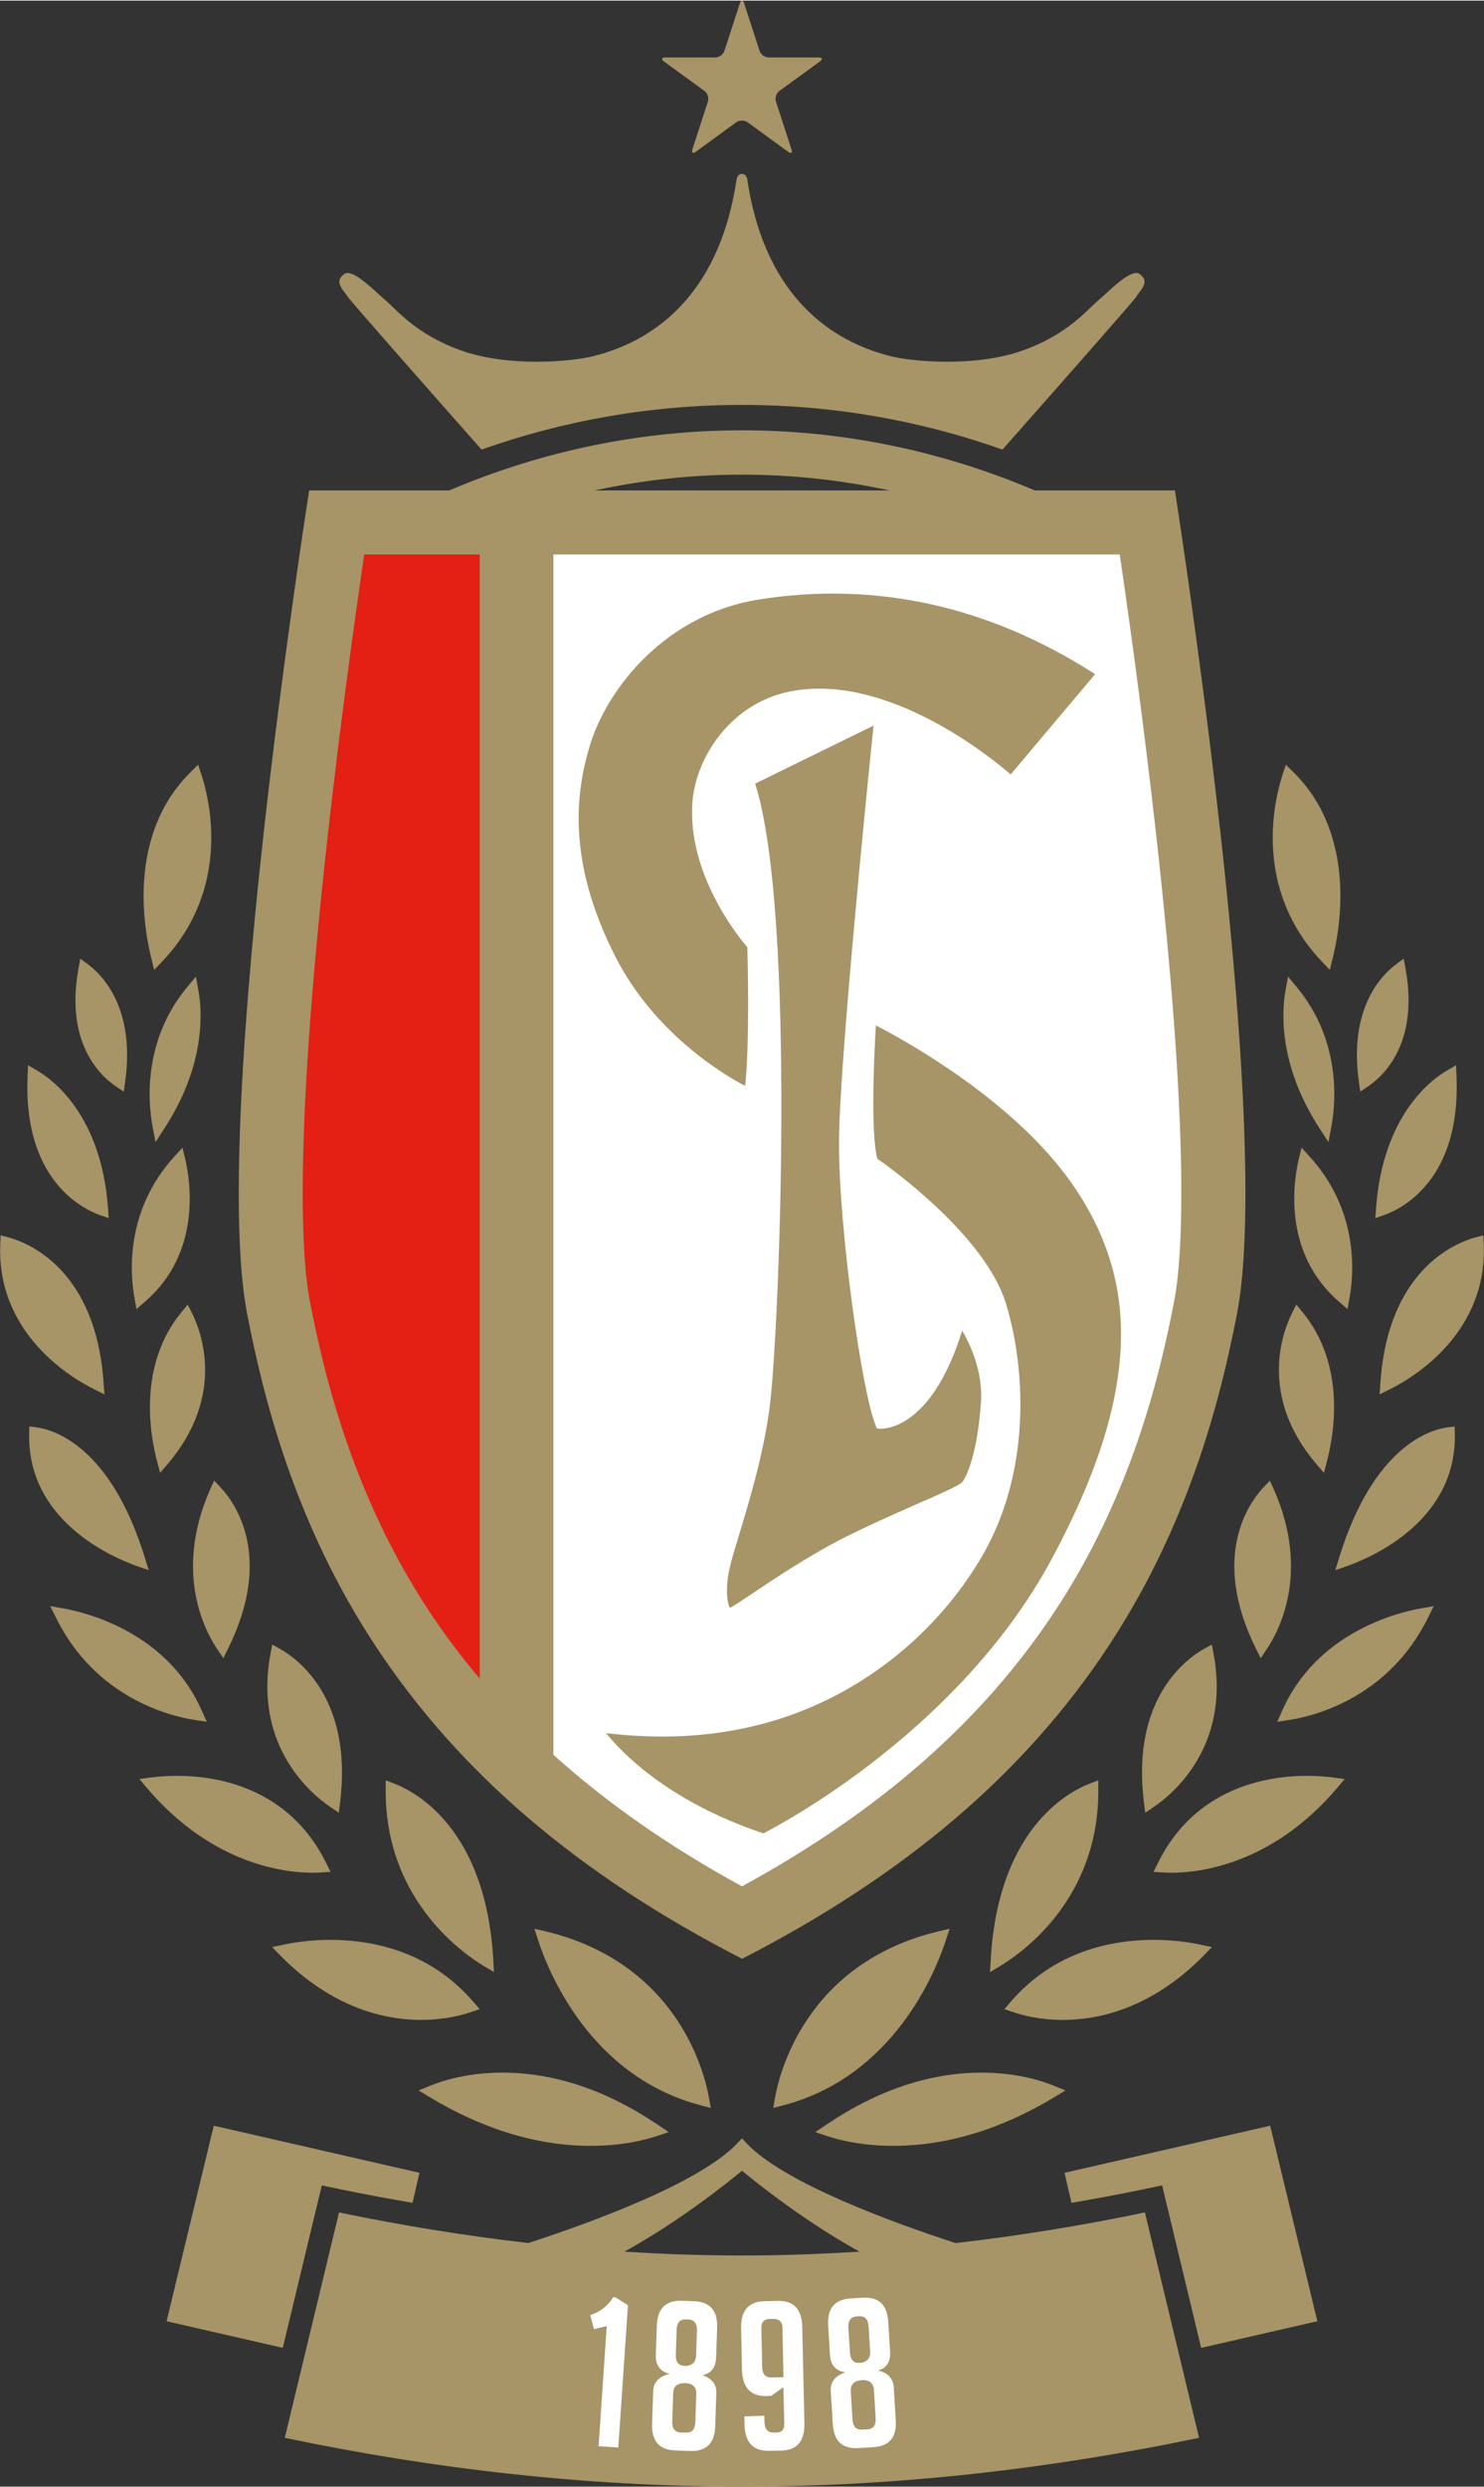
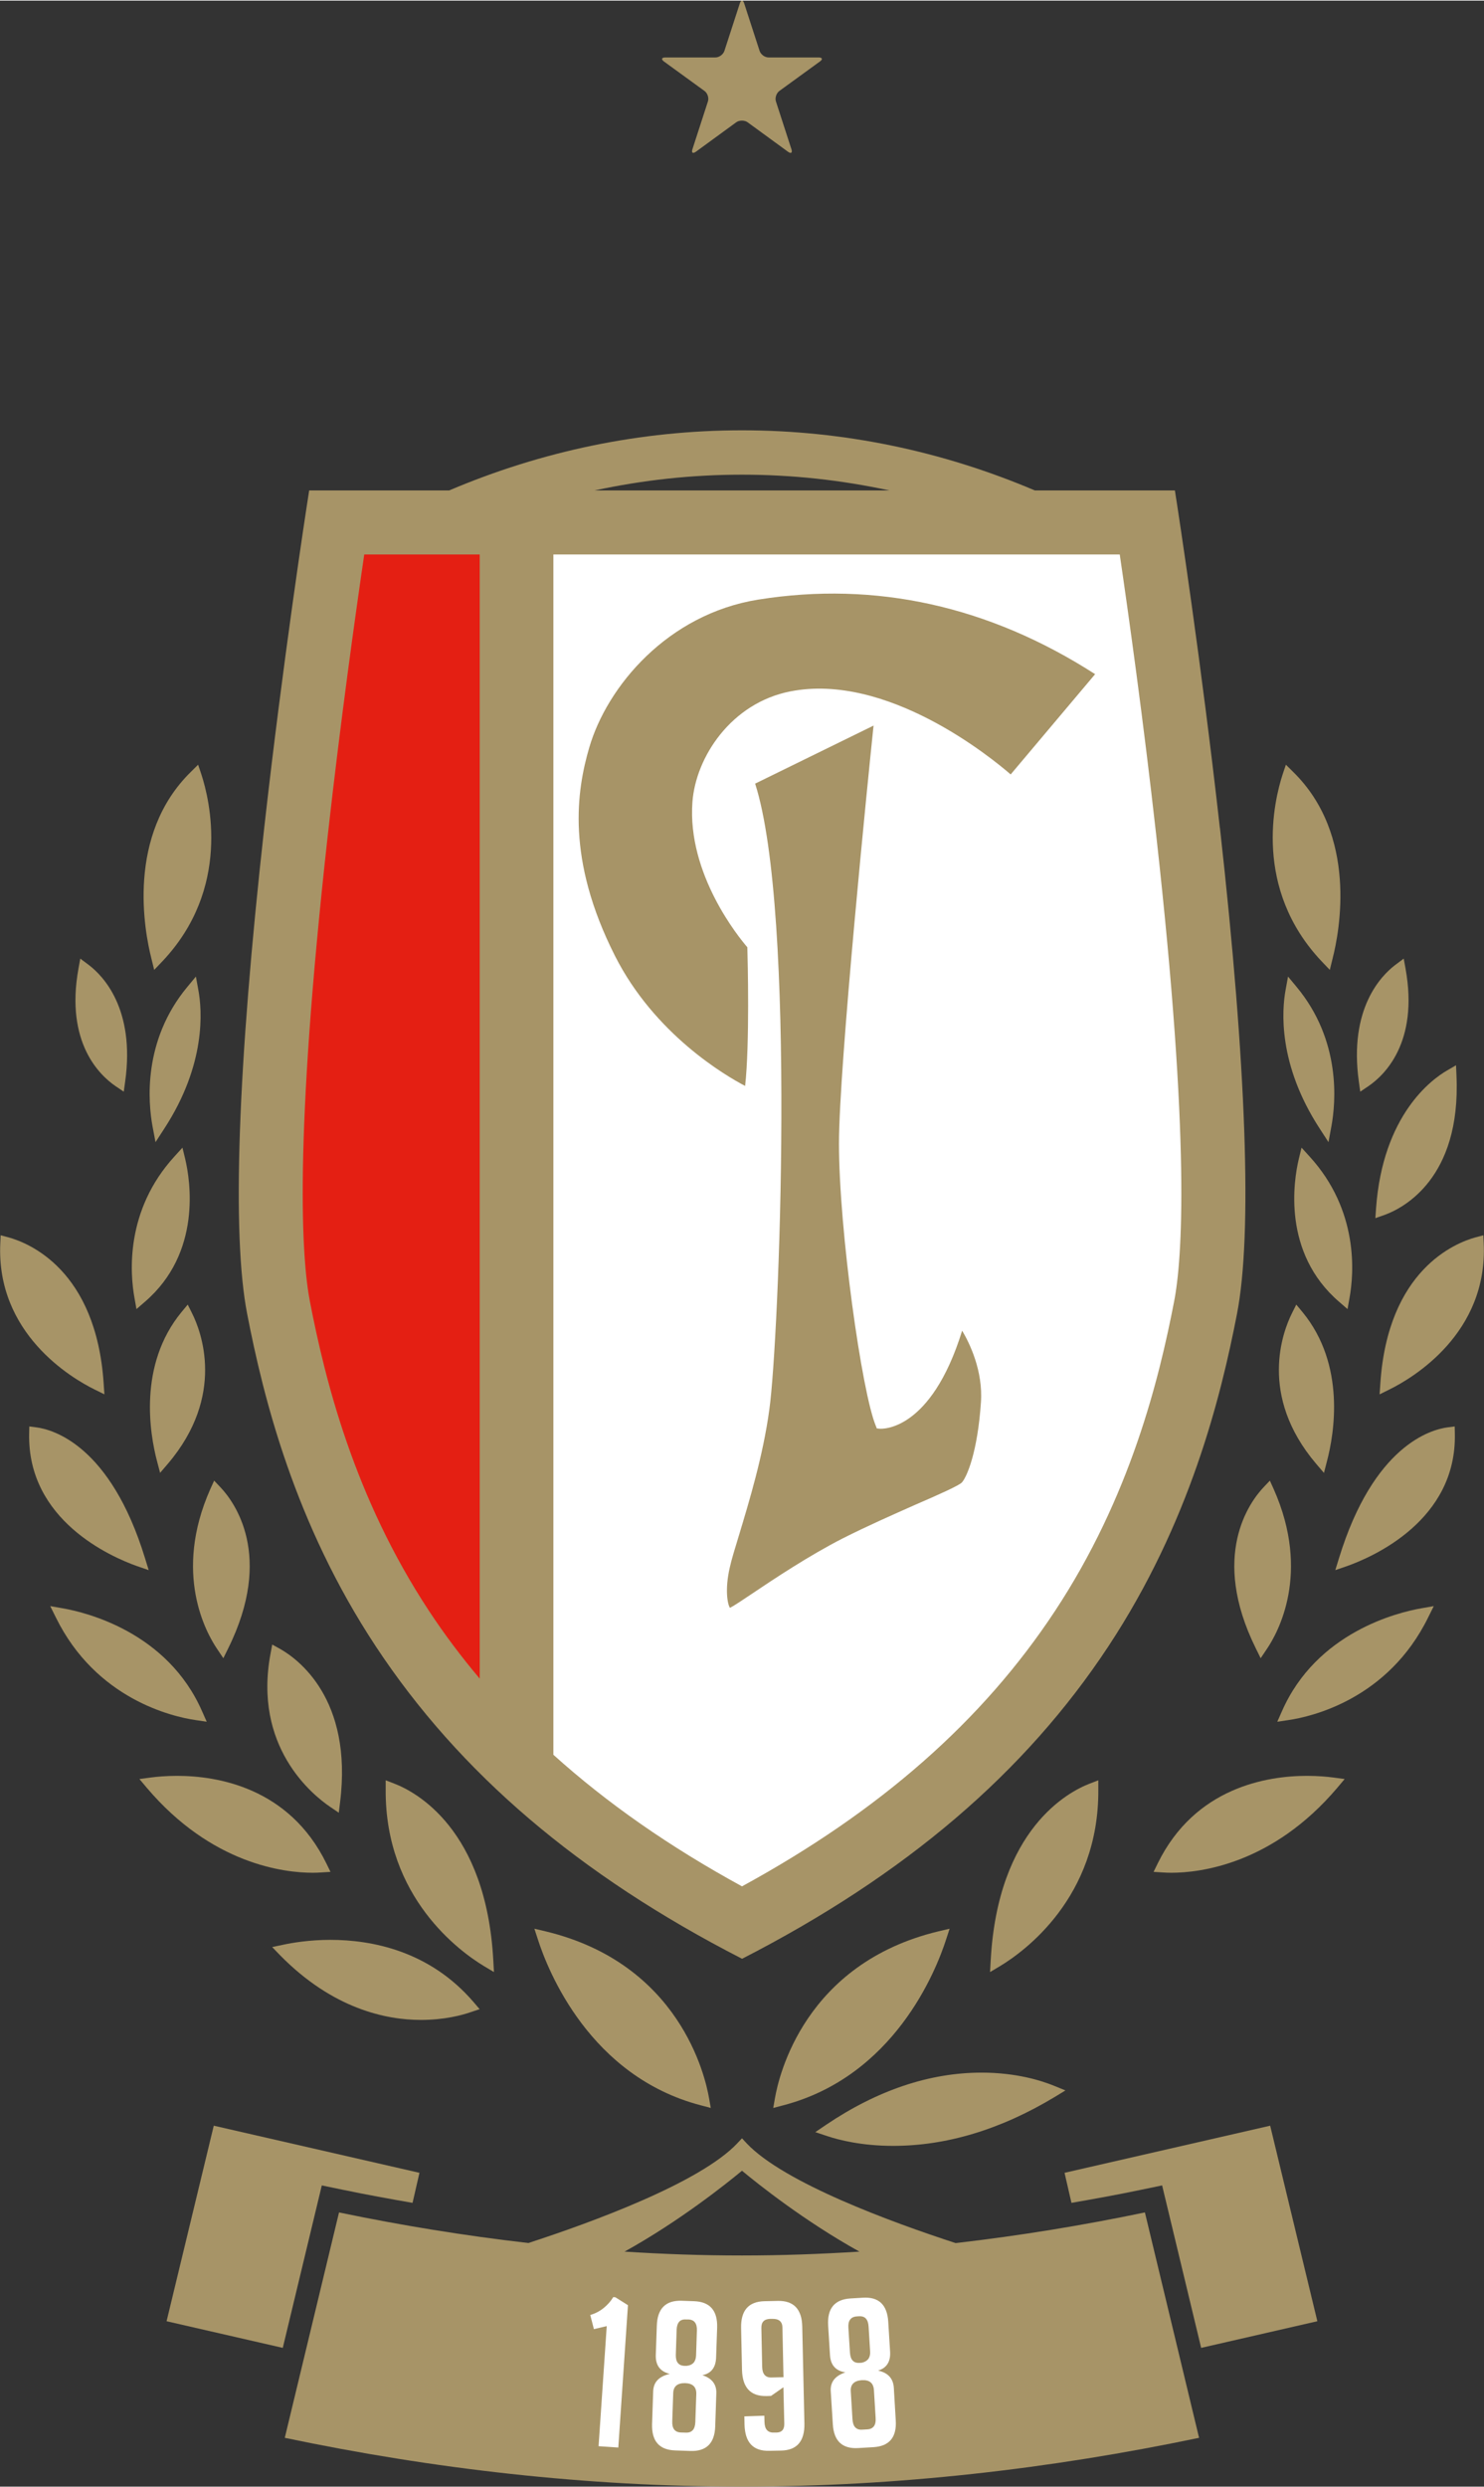
<svg xmlns="http://www.w3.org/2000/svg" viewBox="0.0 0.0 200.0 334.99" width="244.282" height="409.363">
  <rect x="0.0" y="0.0" width="200.0" height="334.99" fill="#333333" stroke="none" />
  <defs>
    <style>
      .cls-1 {
        fill: #fff;
      }

      .cls-2 {
        fill: #a79467;
      }

      .cls-3 {
        fill: #e41f13;
      }
    </style>
  </defs>
  <g>
    <path class="cls-2" d="M179.22,130.61l-1.07-1.12c-9.35-9.85-6.41-21.79-5.29-25.22l.44-1.31.97.96c8.72,8.54,6.28,21.44,5.32,25.18l-.37,1.51" />
    <path class="cls-2" d="M183.32,147.02l-.19-1.37c-1.36-9.81,3-14.27,4.94-15.73l1.11-.83.25,1.37c1.79,9.96-2.88,14.35-4.97,15.79l-1.14.77" />
    <path class="cls-2" d="M179.04,153.82l-1.16-1.79c-5.68-8.7-5.12-15.99-4.62-18.72l.33-1.8,1.17,1.41c6.01,7.25,5.27,15.56,4.67,18.79l-.39,2.12" />
    <path class="cls-2" d="M185.36,164.06l.09-1.3c.9-12.64,7.55-17.43,9.56-18.59l1.22-.71.06,1.41c.63,13.92-7.27,17.88-9.7,18.76l-1.23.43" />
    <path class="cls-2" d="M181.61,176.32l-1.13-.98c-7.71-6.63-6.12-16.38-5.45-19.21l.38-1.57,1.08,1.19c6.66,7.29,5.99,15.78,5.38,19.09l-.26,1.47" />
    <path class="cls-2" d="M185.93,187.81l.1-1.48c1.02-15.32,10.11-18.94,12.86-19.69l1.02-.27.05,1.06c.58,12.17-9.58,18.18-12.71,19.72l-1.33.66" />
    <path class="cls-2" d="M178.43,198.39l-1.07-1.25c-7.8-9.2-4.46-17.83-3.25-20.25l.59-1.18.84,1.01c5.87,7.14,4.26,16.43,3.3,20.08l-.41,1.59" />
    <path class="cls-2" d="M179.96,211.49l.5-1.62c4.66-15.19,12.39-17.33,14.65-17.62l.94-.12.02.95c.27,11.7-11.04,16.62-14.51,17.86l-1.6.55" />
    <path class="cls-2" d="M169.9,223.36l-.65-1.32c-6.21-12.54-.79-19.76,1.01-21.68l.88-.93.53,1.17c5.02,11.34.54,19.35-.95,21.54l-.82,1.22" />
    <path class="cls-2" d="M172.14,231.92l.63-1.42c4.67-10.64,15.58-13.31,18.8-13.87l1.66-.29-.75,1.51c-5.43,11.06-15.77,13.39-18.8,13.84l-1.54.23" />
-     <path class="cls-2" d="M154.34,244.18l-.17-1.39c-1.75-14.02,5.77-19.39,8.11-20.7l1.04-.57.22,1.17c2.38,12.55-5.56,19.03-8.04,20.71l-1.16.78" />
    <path class="cls-2" d="M157.85,252.27c-.44,0-.82-.02-1.11-.04l-1.27-.08.56-1.15c5.03-10.25,14.76-11.79,20.11-11.79,1.52,0,2.76.12,3.52.22l1.56.21-1.01,1.2c-8.75,10.31-18.54,11.43-22.35,11.43" />
    <path class="cls-2" d="M133.43,265.65l.09-1.62c.98-17.68,10.47-22.68,13.36-23.78l1.14-.44v1.24c.11,14.59-10.07,21.88-13.2,23.77l-1.39.83" />
-     <path class="cls-2" d="M143.27,272.1c-3.17,0-5.57-.65-6.71-1.05l-1.2-.4.82-.96c5.94-6.92,13.77-8.38,19.3-8.38,2.89,0,5.21.41,6.33.65l1.52.32-1.08,1.12c-7.06,7.18-14.22,8.7-18.98,8.7" />
    <path class="cls-2" d="M120.37,289.07c-4.27,0-7.36-.81-8.83-1.3l-1.66-.55,1.44-.98c6.92-4.67,13.97-7.04,20.97-7.04,4.72,0,8.11,1.1,9.73,1.76l1.57.64-1.46.89c-7.23,4.36-14.55,6.58-21.76,6.58" />
    <path class="cls-2" d="M104.21,283.96l.23-1.31c.51-3,3.99-18.16,22.05-22.49l1.49-.35-.47,1.44c-1.37,4.27-7.03,18.48-22,22.37l-1.29.34" />
    <path class="cls-2" d="M20.78,130.61l1.07-1.12c9.35-9.85,6.41-21.79,5.29-25.22l-.44-1.31-.97.96c-8.72,8.54-6.28,21.44-5.32,25.18l.37,1.51" />
    <path class="cls-2" d="M16.68,147.02l.19-1.37c1.36-9.81-3-14.27-4.94-15.73l-1.11-.83-.25,1.37c-1.79,9.96,2.88,14.35,4.97,15.79l1.14.77" />
    <path class="cls-2" d="M20.96,153.82l1.16-1.79c5.68-8.7,5.12-15.99,4.61-18.72l-.33-1.8-1.17,1.41c-6.01,7.25-5.27,15.56-4.67,18.79l.4,2.12" />
-     <path class="cls-2" d="M14.65,164.06l-.09-1.3c-.9-12.64-7.55-17.43-9.56-18.59l-1.22-.71-.06,1.41c-.63,13.92,7.27,17.88,9.7,18.76l1.23.43" />
    <path class="cls-2" d="M18.39,176.32l1.13-.98c7.71-6.63,6.11-16.38,5.45-19.21l-.38-1.57-1.08,1.19c-6.66,7.29-5.99,15.78-5.38,19.09l.26,1.47" />
    <path class="cls-2" d="M14.07,187.81l-.1-1.48c-1.02-15.32-10.11-18.94-12.86-19.69l-1.02-.27-.05,1.06c-.58,12.17,9.58,18.18,12.71,19.72l1.34.66" />
    <path class="cls-2" d="M21.57,198.39l1.07-1.25c7.8-9.2,4.46-17.83,3.25-20.25l-.59-1.18-.84,1.01c-5.87,7.14-4.26,16.43-3.3,20.08l.42,1.59" />
    <path class="cls-2" d="M20.04,211.49l-.5-1.62c-4.66-15.19-12.39-17.33-14.65-17.62l-.94-.12-.02.95c-.26,11.7,11.04,16.62,14.51,17.86l1.6.55" />
    <path class="cls-2" d="M30.1,223.36l.65-1.32c6.21-12.54.8-19.76-1.01-21.68l-.88-.93-.53,1.17c-5.02,11.34-.54,19.35.95,21.54l.82,1.22" />
    <path class="cls-2" d="M27.86,231.92l-.63-1.42c-4.67-10.64-15.58-13.31-18.8-13.87l-1.66-.29.75,1.51c5.43,11.06,15.77,13.39,18.8,13.84l1.54.23" />
    <path class="cls-2" d="M45.66,244.18l.17-1.39c1.75-14.02-5.77-19.39-8.11-20.7l-1.03-.57-.22,1.17c-2.38,12.55,5.56,19.03,8.04,20.71l1.15.78" />
    <path class="cls-2" d="M42.15,252.27c.44,0,.82-.02,1.11-.04l1.28-.08-.56-1.15c-5.03-10.25-14.76-11.79-20.11-11.79-1.52,0-2.76.12-3.52.22l-1.56.21,1.01,1.2c8.75,10.31,18.54,11.43,22.35,11.43" />
    <path class="cls-2" d="M66.57,265.65l-.09-1.62c-.98-17.68-10.47-22.68-13.36-23.78l-1.14-.44v1.24c-.11,14.59,10.08,21.88,13.2,23.77l1.39.83" />
    <path class="cls-2" d="M56.73,272.1c3.17,0,5.57-.65,6.71-1.05l1.2-.4-.82-.96c-5.94-6.92-13.76-8.38-19.29-8.38-2.89,0-5.21.41-6.33.65l-1.52.32,1.08,1.12c7.06,7.18,14.22,8.7,18.97,8.7" />
-     <path class="cls-2" d="M79.63,289.07c4.27,0,7.36-.81,8.83-1.3l1.66-.55-1.44-.98c-6.92-4.67-13.96-7.04-20.97-7.04-4.72,0-8.11,1.1-9.72,1.76l-1.57.64,1.46.89c7.24,4.36,14.56,6.58,21.76,6.58" />
    <path class="cls-2" d="M95.79,283.96l-.23-1.31c-.51-3-3.99-18.16-22.05-22.49l-1.49-.35.47,1.44c1.37,4.27,7.03,18.48,22.01,22.37l1.29.34" />
    <path class="cls-2" d="M128.79,302.17c-8.54-2.78-23.15-8.12-28.17-13.45l-.62-.67-.62.66c-5.02,5.33-19.63,10.67-28.17,13.45-8.63-.99-17.15-2.38-25.52-4.12l-7.31,30.37c20.05,4.2,40.67,6.58,61.61,6.58s41.56-2.39,61.61-6.58l-7.3-30.37c-8.37,1.74-16.88,3.14-25.51,4.13h-.01ZM84.17,303.32c7.37-4.08,13.72-9.15,15.83-10.9,2.11,1.76,8.46,6.82,15.83,10.9-5.24.33-10.52.52-15.83.52s-10.59-.18-15.83-.52h0Z" />
    <path class="cls-2" d="M171.19,286.35l-27.72,6.35.93,4.05c3.1-.54,6.21-1.1,9.27-1.74l2.95-.61,5.26,21.89,15.66-3.59-6.36-26.36h0Z" />
    <path class="cls-2" d="M46.33,295.01c3.07.64,6.17,1.2,9.27,1.74l.93-4.05-27.72-6.35-6.36,26.35,15.66,3.59,5.26-21.89,2.95.61Z" />
    <path class="cls-1" d="M80.04,313.76l-.49-1.9c.71-.21,1.32-.54,1.84-.97.53-.44.94-.91,1.26-1.44l.28.02,1.7,1.07-1.3,19.18-2.66-.18,1.1-16.18-1.72.4" />
    <path class="cls-1" d="M90.24,319.79c-1.28-.32-1.9-1.16-1.86-2.52l.14-3.98c.08-2.3,1.19-3.42,3.35-3.35l1.66.06c2.15.07,3.19,1.26,3.12,3.57l-.14,4.02c-.05,1.35-.66,2.14-1.85,2.38,1.3.42,1.93,1.24,1.88,2.48l-.15,4.41c-.07,2.28-1.19,3.39-3.34,3.32l-2.05-.07c-2.15-.07-3.18-1.24-3.12-3.54l.15-4.43c.04-1.24.78-2.01,2.22-2.34M91.75,327.69l.71.02c.8.02,1.21-.45,1.25-1.42l.13-3.77c.03-.95-.47-1.44-1.49-1.48-1.06-.02-1.59.43-1.62,1.35l-.13,3.79c-.04.98.35,1.48,1.16,1.51h0ZM91.19,313.86l-.11,3.35c-.03.97.36,1.47,1.16,1.5h.31c.81-.09,1.22-.55,1.26-1.38l.11-3.36c.04-.98-.35-1.48-1.16-1.51h-.31c-.81-.05-1.22.42-1.26,1.4h0Z" />
    <path class="cls-1" d="M103.01,325.45l.02.82c.02.98.44,1.45,1.24,1.43h.39c.71-.02,1.06-.42,1.04-1.21l-.12-4.89-1.66,1.16-.61.02c-2.15.05-3.25-1.13-3.31-3.52l-.12-5.65c-.05-2.36,1-3.56,3.15-3.61l1.78-.04c2.15-.05,3.26,1.11,3.31,3.46l.29,13.04c.05,2.4-.99,3.63-3.15,3.67l-1.6.03c-2.16.05-3.25-1.12-3.32-3.52l-.02-1.12,2.71-.09M105.59,320.25l-.14-6.69c-.01-.8-.47-1.2-1.35-1.18h-.31c-.81.03-1.2.44-1.18,1.24l.11,5.23c.02.97.44,1.45,1.24,1.43l1.64-.04h-.01Z" />
    <path class="cls-1" d="M113.94,319.59c-1.31-.2-2-.98-2.08-2.32l-.25-3.99c-.14-2.3.87-3.52,3.01-3.65l1.66-.1c2.15-.14,3.29.95,3.43,3.25l.25,4.02c.08,1.35-.46,2.2-1.62,2.55,1.34.29,2.03,1.06,2.12,2.29l.26,4.41c.15,2.28-.86,3.49-3,3.62l-2.05.12c-2.15.13-3.3-.94-3.43-3.23l-.28-4.43c-.08-1.23.58-2.08,1.98-2.54M114.34,313.59l.21,3.34c.06.97.49,1.43,1.29,1.38l.31-.02c.79-.18,1.17-.69,1.12-1.51l-.21-3.37c-.06-.97-.49-1.43-1.3-1.38l-.3.02c-.81.06-1.19.58-1.12,1.54h0ZM116.19,327.31l.71-.04c.79-.05,1.18-.56,1.11-1.54l-.23-3.75c-.06-.96-.61-1.4-1.64-1.34-1.04.08-1.54.59-1.48,1.5l.23,3.78c.06.98.5,1.44,1.3,1.39h0Z" />
-     <path class="cls-2" d="M46.9,39.95c.45.67,10.74,12.34,18,20.55,10.98-3.9,22.79-6.02,35.1-6.02s24.12,2.12,35.1,6.02c7.26-8.21,17.55-19.88,18-20.55.09-.18.23-.33.38-.56.37-.45.86-1.11.75-1.66-.04-.32-.28-.65-.7-.93-.93-.57-3.13,1.41-4.55,2.73-.35.32-.7.64-1.04.92-.21.19-.5.46-.8.75-1.6,1.55-4.25,4.12-9.21,5.91-6.48,2.34-15.04,1.53-17.95.79-7.44-1.87-16.84-7.55-19.27-23.82,0,0-.1-.73-.72-.73s-.72.73-.72.73c-2.43,16.27-11.82,21.95-19.27,23.82-2.91.74-11.47,1.55-17.95-.79-4.96-1.79-7.62-4.36-9.21-5.91-.3-.3-.59-.56-.8-.75-.34-.28-.69-.6-1.04-.92-1.42-1.31-3.62-3.3-4.55-2.73-.42.29-.66.61-.7.93-.11.55.39,1.21.75,1.66.16.22.3.38.39.56h0Z" />
    <path class="cls-2" d="M164.4,111.46c-2.51-22.37-5.55-42.25-6.06-45.46h-18.88c-12.5-5.31-25.8-8.1-39.46-8.1s-26.96,2.79-39.46,8.1h-18.87c-.51,3.21-3.55,23.08-6.06,45.46-3.58,32.16-4.38,54.81-2.3,65.5,2.19,11.29,6.38,28.2,17.32,44.78,11.26,17.08,27.42,30.86,49.38,42.12,21.96-11.26,38.13-25.04,49.38-42.12,10.93-16.58,15.13-33.49,17.32-44.78,2.08-10.7,1.29-33.34-2.3-65.5h0ZM100,66h-19.86c6.55-1.4,13.04-2.12,19.86-2.12s13.31.72,19.86,2.12h-19.86,0Z" />
    <path class="cls-3" d="M64.65,74.63h-15.56c-1.2,8.18-3.18,22.32-4.91,37.79-4.64,41.63-3.5,57.27-2.41,62.89,2.04,10.55,5.94,26.34,16.05,41.68,2.08,3.16,4.36,6.19,6.83,9.12V74.63h0Z" />
    <path class="cls-1" d="M150.91,74.63h-76.33v161.74c7.23,6.52,15.66,12.4,25.42,17.73,18.61-10.16,32.44-22.32,42.18-37.1,10.12-15.35,14.01-31.13,16.05-41.68,1.1-5.62,2.24-21.27-2.41-62.9-1.73-15.47-3.71-29.61-4.91-37.78h0Z" />
    <path class="cls-2" d="M129.67,179.22c-4.22,13.64-10.86,13.25-11.15,13.21l-.35-.03-.12-.31c-1.89-4.44-4.98-26.43-4.98-38.09,0-10.41,3.95-49.58,4.66-56.31l-15.96,7.82c5.58,17.38,3.21,75.05,1.92,84.29-.85,6.31-2.74,12.48-4.1,17-.57,1.86-1.02,3.33-1.24,4.35-.69,2.99-.29,4.98.03,5.42.42-.2,1.62-.99,2.88-1.84,3.1-2.09,7.8-5.21,12.32-7.52,3.28-1.66,6.91-3.26,9.84-4.56,2.9-1.25,5.89-2.58,6.23-2.99.7-.82,2.1-4.14,2.55-10.76.3-4.25-1.52-7.98-2.53-9.68" />
-     <path class="cls-2" d="M100.42,146.25c.63-5.61.35-17.08.3-18.69-1.08-1.25-8.13-9.83-7.4-19.58.45-6.04,5.22-13.34,13.2-14.9,13-2.55,27,8.86,29.69,11.19l11.38-13.51c-14.3-9.19-29.58-12.57-45.38-10.05-12.26,1.96-20.4,11.72-22.8,19.95-1.68,5.76-3.15,14.96,3.46,28.04,5.34,10.58,14.9,16.16,17.56,17.55M143.63,158.26c-8.01-10.68-22.15-18.41-25.58-20.17-.21,3.17-.77,14.46.19,17.96,1.67,1.15,14.56,10.41,17.33,19.52,2.58,8.43,3.31,21.38-2.3,32.36-1.68,3.29-6.69,11.68-16.68,18.14-10.02,6.49-21.76,8.97-34.9,7.38,1.97,2.48,8.23,9.17,21.19,13.51,2.43-1.23,26.53-14.03,38.84-36.94,6.3-11.7,9.36-21.62,9.36-30.35,0-7.69-2.44-14.71-7.45-21.41h0Z" />
+     <path class="cls-2" d="M100.42,146.25c.63-5.61.35-17.08.3-18.69-1.08-1.25-8.13-9.83-7.4-19.58.45-6.04,5.22-13.34,13.2-14.9,13-2.55,27,8.86,29.69,11.19l11.38-13.51c-14.3-9.19-29.58-12.57-45.38-10.05-12.26,1.96-20.4,11.72-22.8,19.95-1.68,5.76-3.15,14.96,3.46,28.04,5.34,10.58,14.9,16.16,17.56,17.55M143.63,158.26h0Z" />
    <path class="cls-2" d="M110.33,7.66h-6.74c-.52,0-1.06-.4-1.22-.89l-2.08-6.41c-.08-.25-.19-.37-.29-.37s-.21.12-.29.37l-2.08,6.41c-.16.49-.71.89-1.22.89h-6.74c-.51,0-.6.25-.18.55l5.45,3.96c.42.3.63.95.46,1.44l-2.08,6.41c-.16.49.05.64.47.34l5.44-3.97c.21-.15.49-.22.76-.22s.55.07.76.22l5.44,3.97c.42.31.63.15.47-.34l-2.08-6.41c-.17-.49.05-1.14.46-1.44l5.45-3.96c.43-.3.35-.55-.17-.55h-.01Z" />
  </g>
</svg>